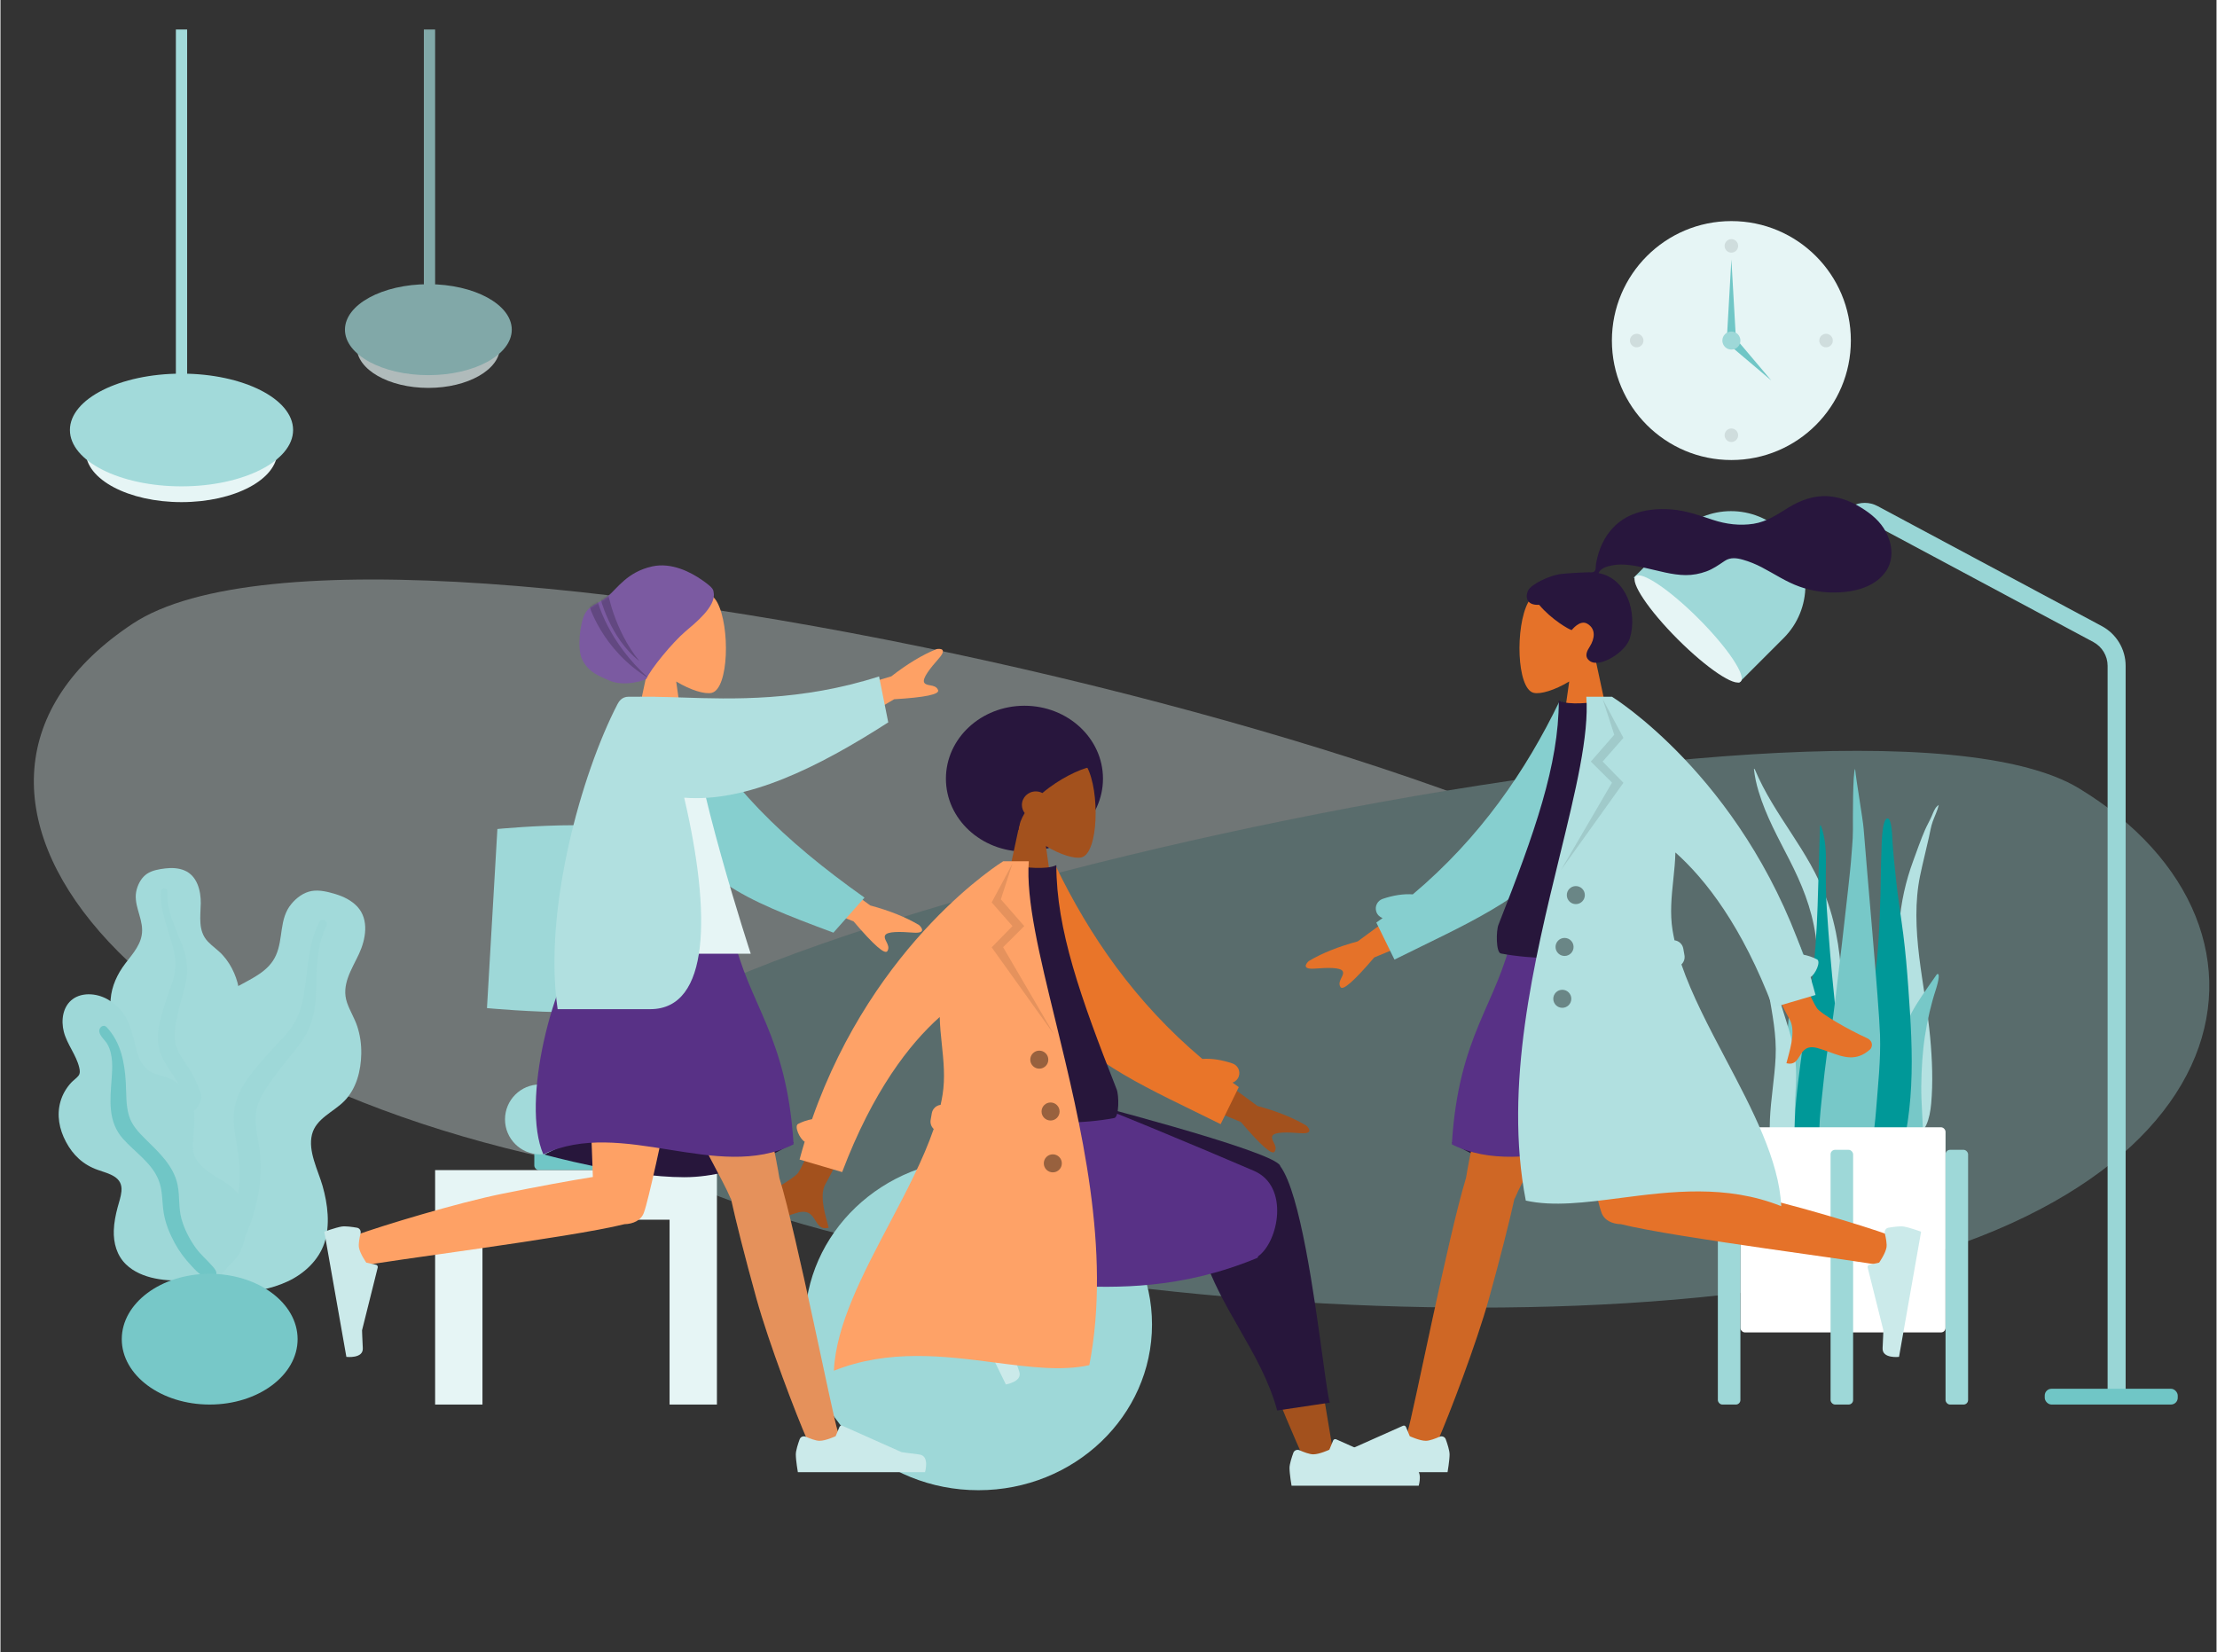
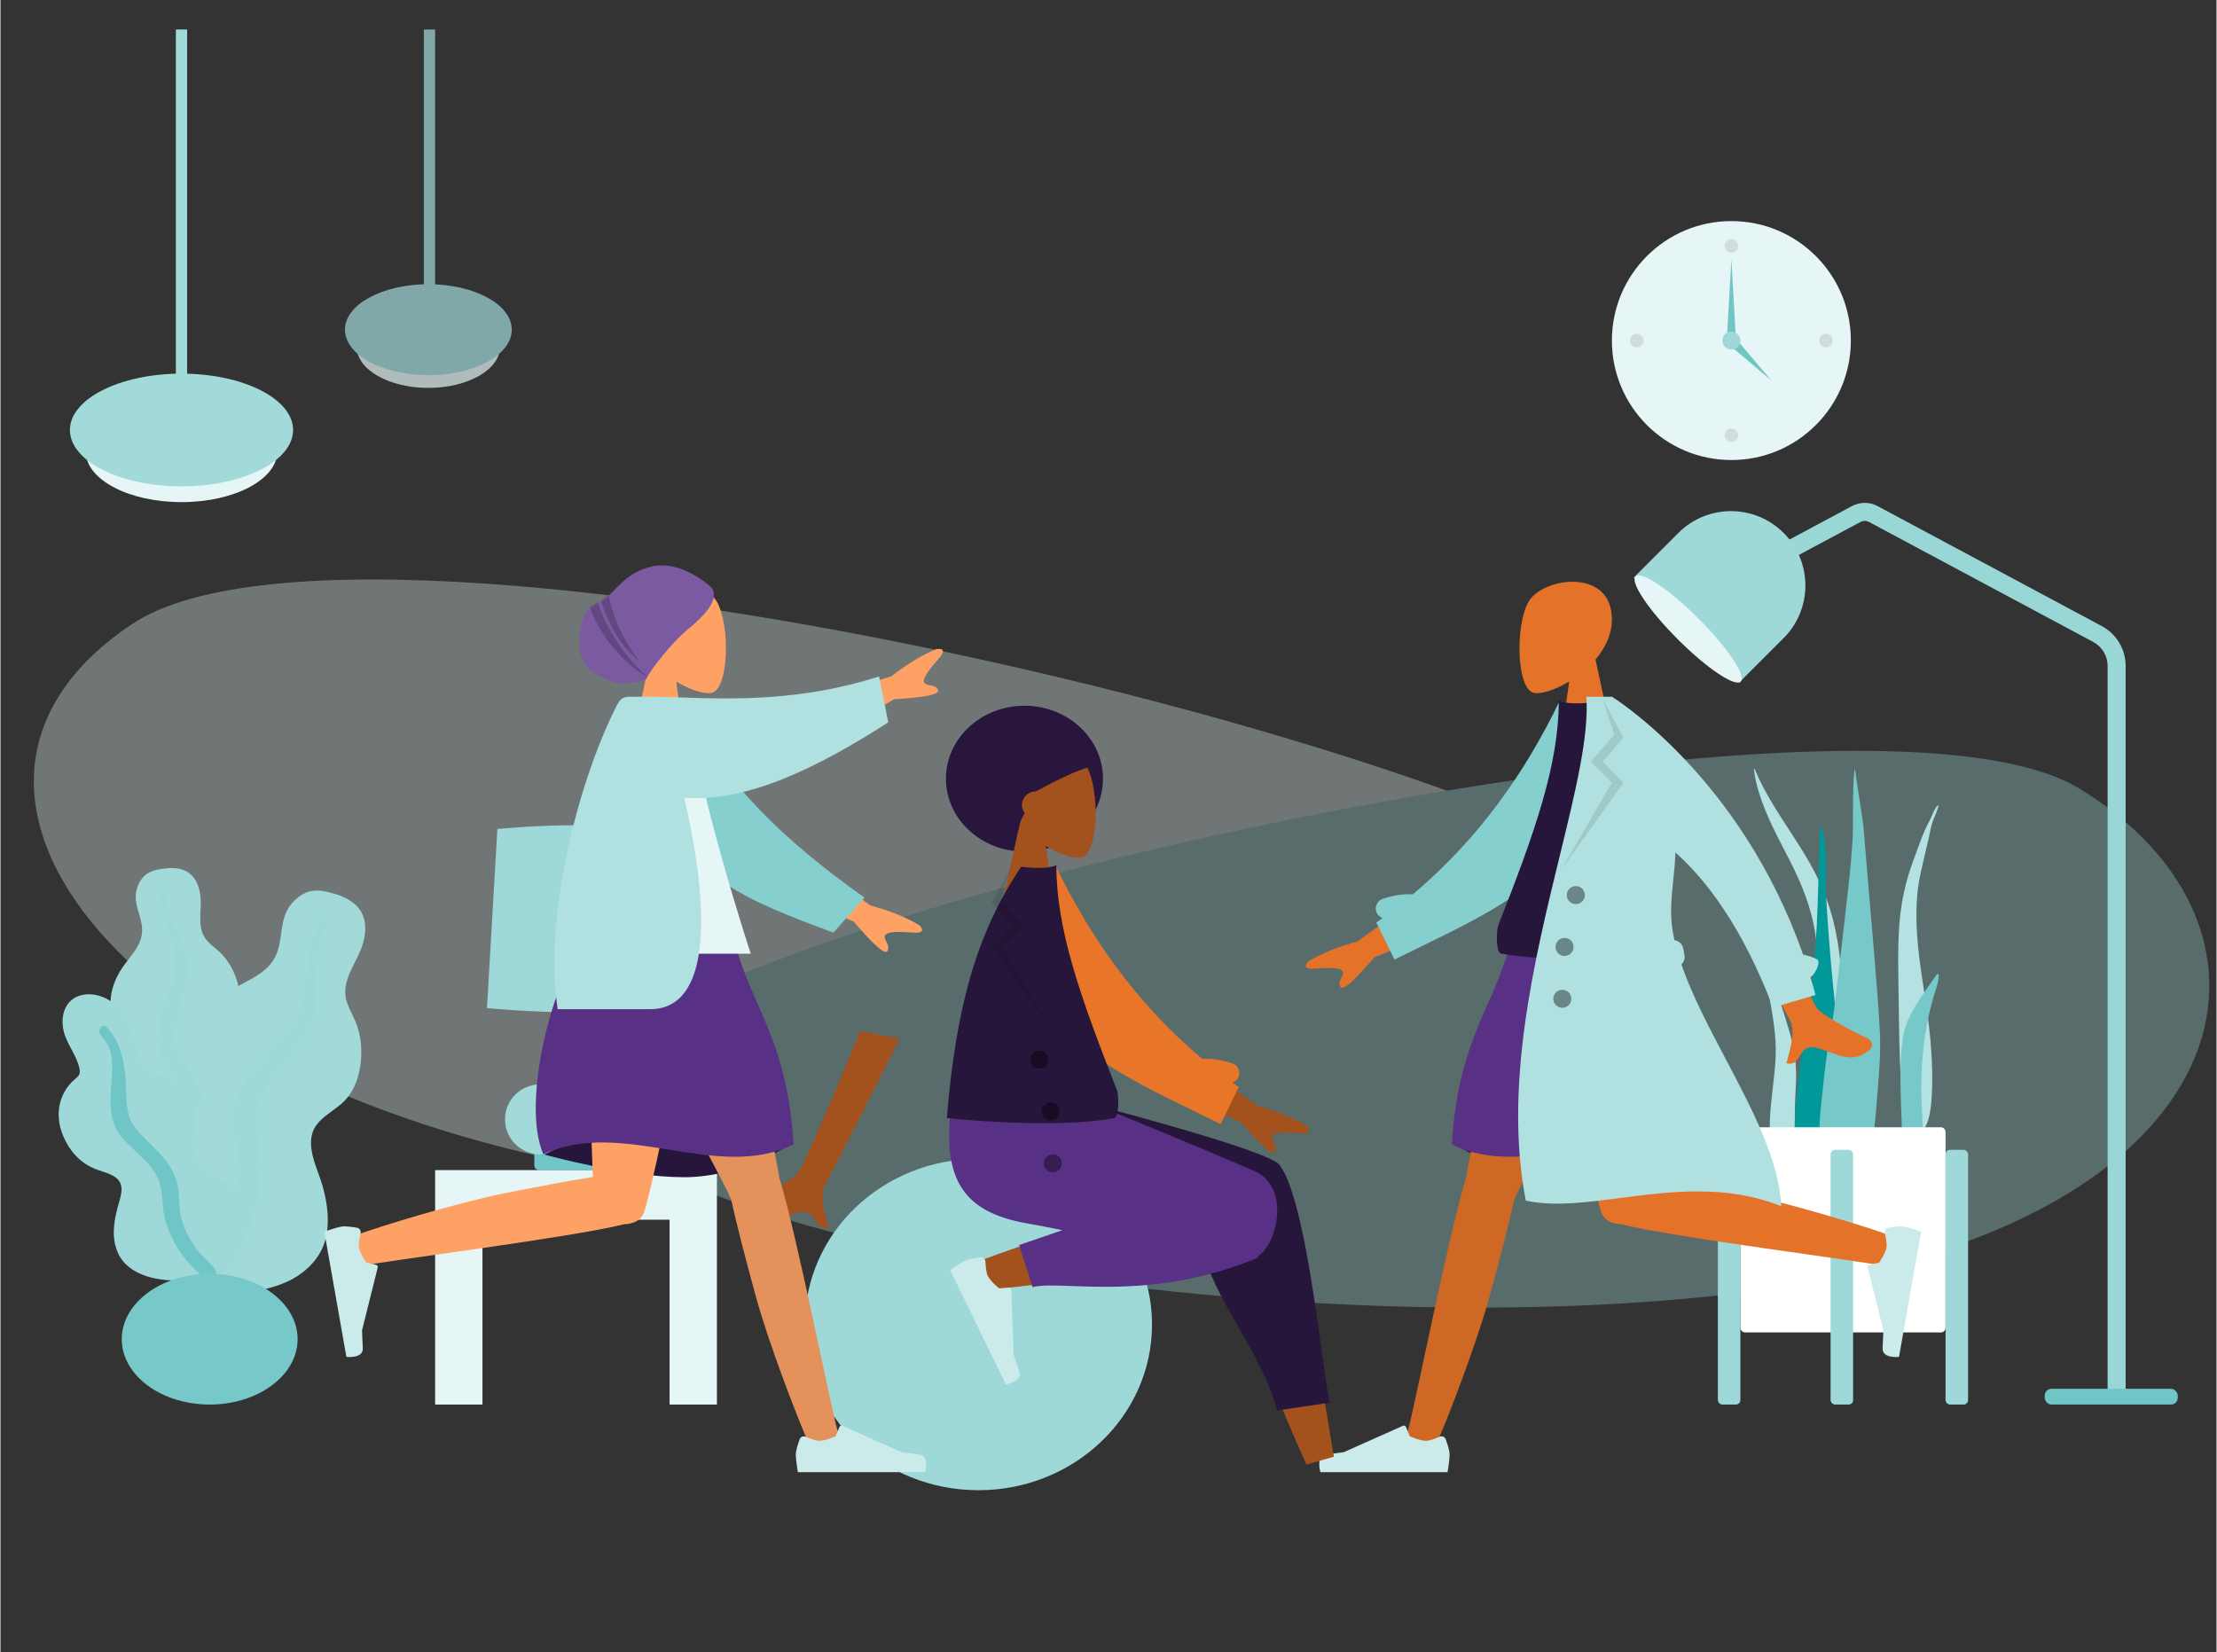
<svg xmlns="http://www.w3.org/2000/svg" viewBox="26.2 -13.077 983.0 733.0" fill="none" overflow="visible" width="982.5" height="732.308">
  <rect x="26.2" y="-13.077" width="983.0" height="733.0" fill="#333333" stroke="none" />
  <g id="Master/Scene/3 Characters">
    <g id="Background" transform="scale(1 1)">
      <g id="Background/Home">
        <g id="Clock">
          <circle id="Clock Frame" cx="794" cy="138" r="53" fill="#e6f5f5" />
          <circle id="Time" cx="794" cy="96" r="3" fill="#000000" fill-opacity="0.1" />
          <circle id="Time_2" cx="752" cy="138" r="3" fill="#000000" fill-opacity="0.1" />
          <circle id="Time_3" cx="836" cy="138" r="3" fill="#000000" fill-opacity="0.1" />
          <circle id="Time_4" cx="794" cy="180" r="3" fill="#000000" fill-opacity="0.1" />
          <path id="Hand" fill-rule="evenodd" clip-rule="evenodd" d="M794 102L796 137H792L794 102Z" fill="#70c6c6" />
          <path id="Hand_2" fill-rule="evenodd" clip-rule="evenodd" d="M811.698 155.698L793.314 140.142L796.142 137.314L811.698 155.698Z" fill="#70c6c6" />
          <circle id="Time_5" cx="794" cy="138" r="4" fill="#9ed8d8" />
        </g>
        <g id="Background Shape 2" opacity="0.346" clip-path="url(#clip0_410_5105c2439da9-2d47-441d-835f-f46c8c4887d2)">
          <path id="Background Shape" fill-rule="evenodd" clip-rule="evenodd" d="M800.668 416.385C789.59 339.336 195.192 190.624 84.844 263.603C-25.504 336.582 80.582 473.545 311.831 508.617C543.079 543.69 811.747 493.434 800.668 416.385Z" fill="#e6f5f5" />
          <path id="Background Shape_2" fill-rule="evenodd" clip-rule="evenodd" d="M285.24 466.448C295.5 400.992 846.005 274.655 948.204 336.654C1050.4 398.652 1024.53 529.059 810.363 558.854C596.191 588.65 274.98 531.904 285.24 466.448Z" fill="#a2dada" />
        </g>
        <g id="Hanging Lamp" clip-path="url(#clip1_410_5105c2439da9-2d47-441d-835f-f46c8c4887d2)">
          <g id="Light">
            <ellipse id="Hanging Lamp Light" cx="106.5" cy="187.173" rx="42.5" ry="22.5" fill="#e6f5f5" />
            <ellipse id="Hanging Lamp_2" cx="106.5" cy="177.673" rx="49.5" ry="25" fill="#a2dada" />
          </g>
          <rect id="Wire" x="104" width="5" height="160" fill="#a2dada" />
        </g>
        <g id="Hanging Lamp_3" opacity="0.7" clip-path="url(#clip2_410_5105c2439da9-2d47-441d-835f-f46c8c4887d2)">
          <g id="Light_2">
            <ellipse id="Hanging Lamp Light_2" cx="216" cy="140.842" rx="31.768" ry="18.158" fill="#e6f5f5" />
            <ellipse id="Hanging Lamp_4" cx="216" cy="133.175" rx="37" ry="20.175" fill="#a2dada" />
          </g>
          <rect id="Wire_2" x="214" width="5" height="136" fill="#a2dada" />
        </g>
        <g id="Lamp">
          <path id="Body (Stroke)" fill-rule="evenodd" clip-rule="evenodd" d="M855.054 218.473C853.875 217.842 852.458 217.842 851.279 218.473L809.775 240.688L806 233.635L847.504 211.42C851.041 209.527 855.292 209.527 858.829 211.42L958.326 264.676C964.828 268.156 968.888 274.933 968.888 282.309V606.926H960.888V282.309C960.888 277.884 958.452 273.817 954.55 271.729L855.054 218.473Z" fill="#99d6d6" />
          <rect id="Lamp Base" x="933" y="603" width="59" height="7" rx="3" fill="#70c6c6" />
          <g id="Lamp Top">
            <path id="Lamp_2" d="M770.499 223.335C783.386 210.447 804.28 210.447 817.168 223.335V223.335C830.055 236.222 830.055 257.116 817.168 270.004L797.369 289.803L750.7 243.134L770.499 223.335Z" fill="#9ed8d8" />
            <ellipse id="Lamp_3" cx="774.824" cy="265.931" rx="33" ry="6.5" transform="rotate(45 774.824 265.931)" fill="#e6f5f5" />
          </g>
        </g>
        <g id="Big Leaf Plant">
          <g id="Big Ass Leaf">
            <path id="leaf" fill-rule="evenodd" clip-rule="evenodd" d="M99.258 372.173C102.123 371.823 105.18 371.947 107.844 373.077C113.509 375.482 115.119 382.174 115.041 387.614C114.957 393.468 113.714 399.863 118.165 404.58C120.211 406.748 122.756 408.408 124.765 410.617C126.912 412.977 128.597 415.677 129.844 418.577C132.134 423.903 133.258 430.167 131.164 435.754C129.32 440.674 124.681 445.114 125.683 450.708C126.729 456.543 132.612 461.004 136.29 465.351C140.453 470.269 144.286 476.556 144.916 483.006C145.519 489.188 142.828 495.44 138.699 500.113C130.448 509.451 118.045 514.028 105.54 514C100.23 513.988 94.219 513.748 89.637 510.895C88.22 510.013 87.473 509.023 86.632 507.648C85.877 506.414 84.88 505.612 83.725 504.739C81.19 502.822 79.359 500.239 78.19 497.347C73.652 486.114 77.279 472.218 83.631 462.243C85.136 459.88 86.369 457.605 85.637 454.789C84.874 451.848 82.999 449.196 81.34 446.669C79.701 444.17 77.83 441.787 76.549 439.087C75.207 436.257 74.829 433.294 75.066 430.198C75.512 424.381 78.023 419.013 81.578 414.336C85.002 409.83 89.022 405.518 89.031 399.615C89.041 393.357 84.858 387.791 86.64 381.429C87.378 378.795 88.86 376.092 91.249 374.513C93.539 372.998 96.564 372.502 99.258 372.173Z" fill="#a2dada" />
            <path id="middle thing" fill-rule="evenodd" clip-rule="evenodd" d="M97.386 382.176C97.44 381.336 98.437 380.832 99.222 381.051C100.254 381.34 100.235 382.305 100.207 383.165C100.124 385.808 100.506 388.377 101.142 390.942C102.462 396.274 104.903 401.186 106.836 406.308C108.768 411.425 109.675 416.709 108.542 422.124C107.473 427.23 105.795 432.203 104.701 437.315C103.738 441.821 102.712 446.573 104.18 451.067C105.592 455.393 108.714 458.916 110.962 462.825C115.617 470.918 117.681 479.896 117.957 489.135C118.085 493.425 117.97 497.755 116.975 501.963C116.402 504.386 115.632 507.66 113.556 509.333C112.599 510.105 110.961 510.371 110.155 509.229C109.399 508.158 110.062 506.499 110.303 505.357C111.343 500.413 111.552 495.361 111.303 490.342C111.062 485.48 110.487 480.626 108.957 475.982C107.537 471.673 105.379 467.802 102.84 464.032C100.252 460.191 97.562 456.341 96.493 451.789C95.406 447.166 96.289 442.462 97.469 437.927C98.717 433.131 100.352 428.472 102.042 423.805C103.689 419.258 104.272 414.955 103.363 410.196C101.567 400.794 96.76 391.968 97.386 382.176Z" fill="#9ed8d8" />
          </g>
          <g id="Big Ass Leaf_2">
            <path id="leaf_2" fill-rule="evenodd" clip-rule="evenodd" d="M174.892 383.582C178.437 384.659 181.958 386.395 184.485 389.118C189.858 394.909 188.209 403.661 185.243 410.053C182.05 416.933 177.212 423.849 179.94 431.743C181.193 435.372 183.301 438.659 184.49 442.316C185.761 446.224 186.309 450.294 186.239 454.372C186.11 461.862 184.118 469.855 178.708 475.373C173.945 480.232 166.158 483.07 164.377 490.206C162.518 497.651 167.061 505.988 169.078 513.041C171.36 521.024 172.533 530.453 169.862 538.409C167.303 546.034 160.842 552.028 153.528 555.406C138.915 562.156 121.949 561.117 107.296 554.578C101.075 551.801 94.151 548.391 90.284 542.633C89.09 540.853 88.736 539.294 88.476 537.23C88.243 535.378 87.497 533.911 86.605 532.278C84.644 528.692 83.862 524.684 84.02 520.656C84.635 505.011 96.234 490.464 108.956 481.972C111.971 479.96 114.618 477.912 115.249 474.2C115.909 470.325 115.111 466.213 114.501 462.361C113.899 458.554 112.964 454.763 112.889 450.902C112.811 446.858 113.933 443.157 115.848 439.619C119.445 432.972 125.227 427.93 131.87 424.247C138.267 420.7 145.262 417.692 148.393 410.715C151.712 403.32 149.747 394.561 155.2 387.964C157.458 385.233 160.625 382.807 164.262 382.182C167.749 381.583 171.558 382.57 174.892 383.582Z" fill="#a2dada" />
            <path id="middle thing_2" fill-rule="evenodd" clip-rule="evenodd" d="M167.651 395.811C168.154 394.844 169.584 394.769 170.387 395.44C171.443 396.324 170.914 397.456 170.432 398.46C168.95 401.547 168.052 404.789 167.452 408.159C166.204 415.166 166.485 422.262 166.063 429.341C165.642 436.414 163.935 443.147 159.774 448.965C155.85 454.452 151.283 459.462 147.327 464.943C143.841 469.773 140.153 474.863 139.516 480.954C138.901 486.817 140.707 492.626 141.288 498.434C142.492 510.457 140.204 522.171 135.688 533.257C133.591 538.405 131.189 543.472 127.821 547.933C125.882 550.503 123.267 553.977 119.963 554.869C118.44 555.281 116.385 554.739 116.042 552.964C115.718 551.298 117.363 549.682 118.242 548.455C122.047 543.146 124.938 537.273 127.275 531.198C129.54 525.314 131.41 519.265 132.053 512.963C132.649 507.116 132.153 501.401 131.158 495.606C130.144 489.701 129.015 483.732 130.149 477.781C131.3 471.736 134.795 466.628 138.55 461.876C142.521 456.85 146.873 452.19 151.293 447.549C155.6 443.027 158.536 438.238 159.966 432.126C162.79 420.049 161.791 407.078 167.651 395.811Z" fill="#9ed8d8" />
          </g>
          <g id="Big Ass Leaf_3">
            <path id="leaf_3" fill-rule="evenodd" clip-rule="evenodd" d="M65.306 428C71.2 428 76.382 431.124 79.953 435.558C84.133 440.748 84.977 447.086 86.674 453.272C87.519 456.35 88.972 459.406 91.517 461.498C93.833 463.4 96.772 463.78 99.543 464.71C105.082 466.567 109.555 471.041 111.321 476.499C113.476 483.158 111.193 489.873 111.586 496.622C111.947 502.819 118.058 506.685 122.974 509.656C127.821 512.586 132.189 515.328 133.649 521.035C135.197 527.088 135.716 533.844 133.572 539.823C130.002 549.779 119.552 554.163 109.456 554.842C100.293 555.459 88.772 554.491 81.891 547.84C77.773 543.86 76.282 538.293 76.467 532.755C76.582 529.311 77.264 525.899 78.146 522.571C78.771 520.213 79.616 517.864 79.856 515.427C80.496 508.942 74.503 507.697 69.401 505.916C62.918 503.654 58.38 499.38 55.224 493.425C52.285 487.881 51.052 481.658 52.814 475.554C53.714 472.437 55.346 469.61 57.559 467.205C58.533 466.146 59.907 465.263 60.786 464.151C61.607 463.112 61.428 461.766 61.145 460.55C59.837 454.931 55.762 450.278 54.304 444.668C52.989 439.605 53.767 433.304 58.395 430.038C60.395 428.627 62.862 428.016 65.306 428Z" fill="#9ed8d8" />
            <path id="middle thing_3" fill-rule="evenodd" clip-rule="evenodd" d="M73.338 442.641C79.585 449.296 81.283 458.325 81.781 467.076C82.061 471.983 81.77 477.159 83.212 481.919C84.445 485.993 87.337 489.107 90.318 492.051C96.319 497.975 103.011 503.999 104.766 512.574C105.796 517.606 105.101 522.804 106.524 527.78C107.817 532.304 110.096 536.748 112.867 540.568C115.098 543.645 118.004 546 120.443 548.867C121.187 549.743 122.253 551.031 121.946 552.267C121.586 553.714 119.743 554.172 118.435 553.945C115.386 553.415 112.819 550.503 110.825 548.386C107.91 545.291 105.432 541.962 103.419 538.227C101.183 534.08 99.383 529.679 98.614 525.026C97.816 520.199 98.213 515.168 96.391 510.535C93.324 502.74 85.886 498.14 80.508 492.064C73.808 484.494 74.807 475.072 75.493 465.759C75.87 460.641 76.245 454.862 73.659 450.189C72.672 448.406 70.471 446.743 70.047 444.715C69.658 442.858 71.78 440.981 73.338 442.641Z" fill="#70c6c6" />
          </g>
          <ellipse id="Base" cx="119" cy="581" rx="39" ry="29" fill="#77c8c8" />
        </g>
        <g id="Table">
          <g id="Lamp_4">
            <rect id="Lamp Base_2" x="263" y="497" width="38" height="9" rx="2" fill="#70c6c6" />
            <path id="Lamp Body" fill-rule="evenodd" clip-rule="evenodd" d="M280.217 424H282H283H284.783C285.301 439.419 287.707 454.085 292 468H298.5C307.06 468 314 474.94 314 483.5C314 492.06 307.06 499 298.5 499H265.5C256.94 499 250 492.06 250 483.5C250 474.94 256.94 468 265.5 468H273C279.44 447.128 280.217 424 280.217 424Z" fill="#a2dada" />
            <path id="Shade" fill-rule="evenodd" clip-rule="evenodd" d="M246.622 354.679C246.622 354.679 263.811 353 281 353C298.189 353 315.378 354.679 315.378 354.679L320 434.133C320 434.133 300.5 436 281 436C261.5 436 242 434.133 242 434.133L246.622 354.679Z" fill="#9ed8d8" />
          </g>
          <path id="Table_2" fill-rule="evenodd" clip-rule="evenodd" d="M219 610V528V506H240H323H344V528V610H323V528H240V610H219Z" fill="#e6f5f5" />
        </g>
        <g id="Plant">
          <g id="Succulents">
            <path id="Thi Succs!" fill-rule="evenodd" clip-rule="evenodd" d="M804.381 328.208C813.214 349.197 828.229 363.781 836.182 385.605C840.898 398.547 842.864 412.62 842.983 427.032C843.048 434.86 842.911 442.694 842.875 450.522C842.839 458.156 842.632 465.741 841.984 473.327C841.332 480.952 840.603 488.487 840.282 496.159C840.031 502.137 839.917 509.091 837.891 514.544C836.279 518.881 832.183 519.516 831.097 514.256C830.493 511.333 830.569 508.068 830.636 505.063C830.721 501.208 830.945 497.359 831.06 493.504C831.519 478.036 830.923 462.566 831.235 447.092C831.539 431.973 833.482 416.871 831.332 401.853C829.556 389.452 825.046 378.802 819.862 368.593C814.874 358.771 809.445 349.187 806.075 338.014C805.107 334.806 804.359 331.481 804 328.03C804.157 327.957 804.284 328.016 804.381 328.208Z" fill="#b4e1e1" />
-             <path id="Thi Succs!_2" fill-rule="evenodd" clip-rule="evenodd" d="M801.974 369.617C803.723 370.88 804.7 372.728 805.882 374.551C807.352 376.817 809.081 378.863 810.551 381.131C813.615 385.86 816.308 390.879 819.102 395.799C824.406 405.137 828.433 415.091 830.427 425.895C832.495 437.092 833.052 448.648 833.919 460.012C834.839 472.056 835.765 484.188 835.887 496.279C835.942 501.696 836.235 507.446 835.584 512.825C835.179 516.173 833.668 519.027 830.261 519C823.025 518.942 819.627 510.927 818.208 504.354C816.119 494.674 815.702 484.393 816.033 474.494C816.432 462.558 818.504 450.802 819.4 438.912C820.35 426.325 819.814 413.96 815.486 402.109C813.3 396.12 810.763 390.274 808.484 384.325C807.514 381.792 806.719 379.19 805.409 376.831C803.951 374.208 802.142 371.826 801 369C801.324 369.206 801.649 369.411 801.974 369.617Z" fill="#77c8c8" />
            <path id="Thi Succs!_3" fill-rule="evenodd" clip-rule="evenodd" d="M885.334 344.518C885.556 344.345 885.778 344.173 886 344C885.361 346.693 884.207 348.88 883.324 351.341C882.531 353.554 882.129 356.058 881.595 358.477C880.34 364.158 878.89 369.711 877.706 375.44C875.36 386.777 875.804 398.99 877.342 411.568C878.795 423.45 881.092 435.313 882.187 447.192C883.095 457.043 883.485 467.202 882.619 476.601C882.031 482.984 880.103 490.606 874.848 489.962C872.374 489.659 871.084 486.681 870.564 483.32C869.729 477.922 869.554 472.246 869.229 466.878C868.502 454.896 868.358 442.951 868.214 431.092C868.078 419.904 867.705 408.494 868.452 397.587C869.173 387.063 871.428 377.58 874.653 368.83C876.351 364.22 877.97 359.502 879.878 355.108C880.793 353.001 881.911 351.139 882.827 349.033C883.563 347.339 884.148 345.601 885.334 344.518Z" fill="#b4e1e1" />
            <path id="Thi Succs!_4" fill-rule="evenodd" clip-rule="evenodd" d="M804.209 404.302C805.166 402.695 807.272 407.993 807.593 408.66C807.457 408.328 807.321 407.997 807.184 407.667C809.083 410.825 810.821 414.113 811.901 417.734C812.97 421.319 813.888 424.977 814.891 428.587C816.774 435.361 819.202 441.943 820.907 448.778C822.569 455.438 822.988 461.986 822.585 468.875C822.167 476.035 821.911 483.306 822.399 490.462C822.632 493.88 823.743 497.064 824.504 500.354C825.266 503.648 825.866 506.986 826.767 510.239C826.974 509.815 827 511.232 827 511.339C826.994 512.152 826.881 512.833 826.619 513.604C825.948 515.586 824.691 517.269 822.778 517.816C819.322 518.803 816.112 515.659 814.998 512.339C813.399 507.575 812.517 502.311 811.755 497.304C811.057 492.713 810.891 488.094 811.099 483.44C811.508 474.261 813.169 465.202 813.618 456.026C814.107 446.036 812.128 436.649 810.471 426.925C809.673 422.239 808.91 417.598 807.356 413.134C806.727 411.326 805.907 409.731 805.048 408.061C804.558 407.112 803.569 405.418 804.209 404.302Z" fill="#b4e1e1" />
            <path id="Thi Succs!_5" fill-rule="evenodd" clip-rule="evenodd" d="M832.252 388.697C831.856 400.142 831.172 411.5 829.646 422.824C828.089 434.38 826.3 445.897 824.802 457.463C823.343 468.722 821.815 480.168 822.018 491.585C822.168 499.993 820.774 514.219 830.113 518.369C839.572 522.572 841.601 504.623 842.222 498.699C843.412 487.333 843.027 475.847 842.449 464.419C841.856 452.689 840.866 441.02 839.64 429.334C838.277 416.353 837.208 403.314 836.349 390.296C835.925 383.857 835.82 377.429 835.937 370.988C836.048 364.911 835.817 358.77 833.656 353C833.543 353.082 833.431 353.164 833.318 353.246" fill="#009898" />
            <path id="Thi Succs!_6" fill-rule="evenodd" clip-rule="evenodd" d="M881.083 424.955C879.382 427.433 877.667 429.887 876.061 432.512C873.186 437.209 870.587 442.432 869.805 449.147C868.169 463.2 869.481 478.379 869.798 492.863C869.863 495.822 869.489 498.693 870.655 501.51C871.713 504.064 873.691 506.01 875.576 506C879.611 505.977 878.995 496.095 879.002 491.746C879.014 484.123 878.159 476.422 878.233 468.806C878.306 461.26 878.765 453.694 879.859 446.528C880.967 439.275 882.589 432.309 884.729 425.81C885.026 424.908 887.158 417.937 885.144 419.139" fill="#77c8c8" />
-             <path id="Thi Succs!_7" fill-rule="evenodd" clip-rule="evenodd" d="M863.262 350C860.609 350 860.625 363.226 860.546 364.925C860.257 371.055 860.325 377.188 860.143 383.319C859.744 396.701 859.254 410.2 857.243 423.426C856.161 430.547 854.907 437.636 853.557 444.702C852.204 451.789 850.387 458.867 849.497 466.044C848.642 472.943 849.125 479.977 849.242 486.91C849.359 493.885 849.57 500.874 850.484 507.788C850.709 509.494 850.974 511.195 851.257 512.891C851.492 514.305 851.355 516.058 851.754 517.401C852.393 519.552 855.133 520.256 856.978 519.92C861.97 519.009 865.159 512.74 866.865 508.16C869.043 502.311 870.199 495.967 871.339 489.804C872.631 482.821 873.388 475.732 873.743 468.623C874.466 454.175 873.539 439.712 872.504 425.31C871.928 417.301 871.263 409.327 870.246 401.367C869.232 393.441 867.932 385.55 867.086 377.601C866.471 371.825 865.865 366.04 865.467 360.241C865.371 358.859 865.291 350 863.262 350" fill="#009898" />
            <path id="Thi Succs!_8" fill-rule="evenodd" clip-rule="evenodd" d="M859.941 446.139C859.508 432.253 853.927 371.259 852.657 354.467C852.339 350.264 849.282 332.765 848.885 328C847.81 329.347 847.901 350.309 847.913 355.126C847.926 359.891 847.335 364.576 847.031 369.315C846.721 374.151 839.572 436.601 838.645 441.247C836.799 450.491 835.564 459.976 834.611 469.428C833.683 478.639 832.24 488.358 833.482 497.618C833.767 499.75 834.219 501.848 834.955 503.806C835.749 505.922 836.294 507.879 836.932 510.093C837.958 513.659 839.815 516.789 842.668 518.262C848.517 521.281 851.658 514.447 853.251 508.497C855.793 498.995 857.426 489.338 858.191 479.359C859.037 468.318 860.287 457.255 859.941 446.139" fill="#77c8c8" />
          </g>
          <g id="Planter">
            <rect id="Vase" x="798" y="487" width="91" height="91" rx="2" fill="#ffffff" />
            <rect id="Leg" x="788" y="497" width="10" height="113" rx="2" fill="#9ed8d8" />
            <rect id="Leg_2" x="838" y="497" width="10" height="113" rx="2" fill="#9ed8d8" />
            <rect id="Leg_3" x="889" y="497" width="10" height="113" rx="2" fill="#9ed8d8" />
          </g>
        </g>
      </g>
      <defs>
        <clipPath id="clip0_410_5105c2439da9-2d47-441d-835f-f46c8c4887d2">
          <rect width="965" height="323" fill="#ffffff" transform="translate(41 244)" />
        </clipPath>
        <clipPath id="clip1_410_5105c2439da9-2d47-441d-835f-f46c8c4887d2">
          <rect width="99" height="210" fill="#ffffff" transform="translate(57)" />
        </clipPath>
        <clipPath id="clip2_410_5105c2439da9-2d47-441d-835f-f46c8c4887d2">
          <rect width="74" height="159" fill="#ffffff" transform="translate(179)" />
        </clipPath>
      </defs>
    </g>
    <g id="Master/Pose/Standing" transform="matrix(-1 0 0 1 878 214) scale(1 1)">
      <g id="Master/Pose/Standing">
        <g id="Head/Front" transform="translate(82 0) scale(1 1)">
          <g id="Head/Front/Airy">
            <g id="Head">
              <path id="SKIN" fill-rule="evenodd" clip-rule="evenodd" d="M73.935 75.244C80.411 79.147 86.774 81.033 89.76 80.263C97.25 78.333 97.938 50.935 92.143 40.134C86.349 29.333 56.558 24.625 55.057 46.026C54.536 53.453 57.654 60.081 62.262 65.49L54 104H78L73.935 75.244Z" fill="#e57229" />
            </g>
-             <path id="hair" fill-rule="evenodd" clip-rule="evenodd" d="M78.464 27.685C75.301 27.166 66.784 26.81 65.213 26.81C64.21 26.81 63.122 27.039 62.527 26.118C62.041 25.363 62.219 24.087 62.074 23.211C61.905 22.194 61.665 21.189 61.423 20.187C60.733 17.337 59.69 14.625 58.231 12.079C55.492 7.302 51.481 3.56 46.417 1.383C40.824 -1.021 34.496 -1.572 28.48 -1.084C22.043 -0.562 16.216 1.563 10.138 3.562C4.346 5.468 -1.72 6.218 -7.778 5.288C-13.882 4.35 -18.493 1.042 -23.641 -2.098C-28.912 -5.312 -34.934 -7.414 -41.165 -6.931C-46.98 -6.48 -52.341 -4.078 -57.15 -0.871C-61.649 2.131 -65.362 5.742 -67.458 10.824C-69.713 16.291 -69.711 22.292 -66.003 27.123C-60.628 34.127 -50.65 35.938 -42.349 35.758C-37.547 35.654 -32.832 34.777 -28.299 33.183C-22.253 31.056 -17.029 27.452 -11.373 24.528C-8.719 23.156 -5.975 22.029 -3.099 21.217C-0.309 20.429 2.44 20.067 4.966 21.753C7.639 23.537 10.034 25.288 13.092 26.405C16.026 27.476 19.133 28.075 22.258 28.051C28.339 28.004 34.333 26.109 40.239 24.84C45.054 23.806 50.207 22.774 55.117 23.769C57.166 24.184 60.159 25.041 60.899 27.17C48.444 29.427 43.553 44.83 47.064 56.137C48.959 62.24 60.35 69.374 64.779 66.166C67.585 64.133 65.881 61.465 64.779 59.703C62.668 56.33 61.945 51.997 65.852 49.648C69.222 47.622 72.765 52.433 72.832 52.427C73.758 52.354 81.76 47.828 87.274 41.224C92.713 41.547 93.539 37.96 92.24 35.027C90.941 32.094 82.834 28.402 78.464 27.685Z" fill="#28163d" />
          </g>
        </g>
        <g id="Lower Body/Standing" transform="translate(0 187) scale(1 1)">
          <g id="Lower Body/Standing/Skirt">
            <path id="Skirt Shadow" fill-rule="evenodd" clip-rule="evenodd" d="M97.408 98.088C97.408 98.088 133.392 108.153 159.5 108.153C185.607 108.153 208 92.653 208 92.653C208 92.653 172.786 82.323 150 82.323C127.214 82.323 97.408 98.088 97.408 98.088Z" fill="#27163b" />
            <path id="SKIN" fill-rule="evenodd" clip-rule="evenodd" d="M180.267 117.824C180.036 117.477 179.84 117.098 179.685 116.689C176.479 108.208 125.117 16.726 120 0H177.826C181.717 12.717 199.227 92.52 201.691 108.442C209.467 133.557 225.475 214.895 227.519 220.53C229.669 226.458 217.572 232.633 214.349 225.346C209.22 213.75 196.999 181.665 191.557 162.074C186.456 143.708 182.302 127.184 180.267 117.824Z" fill="#e57229" />
            <path id="Shadow" fill-rule="evenodd" clip-rule="evenodd" d="M180.267 117.824C180.036 117.477 179.84 117.098 179.685 116.689C176.479 108.208 125.117 16.726 120 0H177.826C181.717 12.717 199.227 92.52 201.691 108.442C209.467 133.557 225.475 214.895 227.519 220.53C229.669 226.458 217.572 232.633 214.349 225.346C209.22 213.75 196.999 181.665 191.557 162.074C186.456 143.708 182.302 127.184 180.267 117.824Z" fill="#000000" fill-opacity="0.1" />
            <path id="SKIN" fill-rule="evenodd" clip-rule="evenodd" d="M132.957 128.994C109.475 134.928 23.584 145.658 17.69 147.341C11.627 149.072 6.31 136.574 13.805 133.867C25.73 129.559 58.589 119.606 78.512 115.544C94.537 112.277 109.159 109.611 118.976 108.05C118.145 80.473 114.343 14.293 116.835 0H168C165.61 13.707 145.41 113.718 141.656 123.729C140.464 127.302 136.909 128.882 132.957 128.994V128.994Z" fill="#e57229" />
            <g id="Left [shoe]">
              <path id="shoe" fill-rule="evenodd" clip-rule="evenodd" d="M15.931 133.074C16.209 131.937 15.518 130.765 14.365 130.563C12.261 130.195 9.127 129.756 7.456 130.05C4.792 130.52 -0.162 132.309 -0.162 132.309C0.383 135.399 9.632 187.854 9.632 187.854C9.632 187.854 17.172 188.757 16.92 183.991C16.668 179.226 16.584 176.059 16.584 176.059L23.541 148.213C23.677 147.667 23.336 147.115 22.785 146.994L18.467 146.044C18.467 146.044 15.691 142.081 15.215 139.381C14.925 137.738 15.465 134.98 15.931 133.074Z" fill="#cbeaea" />
            </g>
            <g id="Right [shoe]">
              <path id="shoe_2" fill-rule="evenodd" clip-rule="evenodd" d="M213.45 223.284C212.378 222.813 211.104 223.29 210.705 224.391C209.977 226.398 209 229.409 209 231.106C209 233.811 209.901 239 209.901 239C213.039 239 266.303 239 266.303 239C266.303 239 268.502 231.732 263.765 231.152C259.028 230.573 255.895 230.106 255.895 230.106L229.68 218.419C229.165 218.189 228.563 218.43 228.348 218.951L226.663 223.039C226.663 223.039 222.278 225.085 219.537 225.085C217.868 225.085 215.246 224.074 213.45 223.284Z" fill="#cbeaea" />
            </g>
            <path id="Skirt" fill-rule="evenodd" clip-rule="evenodd" d="M117 4.14848e-05C117 4.14848e-05 150.82 -9.676 181 4.14848e-05C188 31.938 205.009 44.614 208 93.579C174 110.473 132 81.531 97 98.005C87 74.961 101 19.465 117 4.14848e-05Z" fill="#583186" />
          </g>
        </g>
        <g id="Upper Body" transform="translate(22 82) scale(1 1)">
          <g id="Upper Body/Trench Coat">
            <path id="SKIN" fill-rule="evenodd" clip-rule="evenodd" d="M24.027 138.201C27.945 132.855 51.539 75.375 51.539 75.375L69.15 78.564C69.15 78.564 38.49 139.405 36.307 142.902C33.471 147.445 35.571 155.142 36.994 160.361C37.214 161.169 37.418 161.917 37.586 162.585C34.183 163.44 32.968 161.467 31.688 159.387C30.242 157.037 28.712 154.551 23.85 155.85C21.971 156.351 20.16 157.017 18.39 157.667C12.277 159.912 6.662 161.974 0.487 156.477C-0.492 155.606 -1.246 152.841 2.014 151.36C10.136 147.669 22.111 140.815 24.027 138.201ZM227.788 108.555L195.89 85.132L188.838 102.563L220.426 115.661C229.359 126.155 234.355 130.53 235.412 128.785C236.304 127.314 235.607 125.937 234.965 124.669C234.465 123.681 233.998 122.758 234.342 121.909C235.126 119.97 241.127 120.174 246.814 120.611C252.5 121.048 250.843 118.518 249.472 117.269C243.667 113.794 236.439 110.89 227.788 108.555Z" fill="#e57229" />
            <path id="Back Arm" fill-rule="evenodd" clip-rule="evenodd" d="M138.264 2.042L127.569 6.428C127.681 9.221 127.67 13.195 127.658 17.747C127.618 32.036 127.562 52.027 131.254 59.122C144.043 83.701 170.303 96.505 199.551 110.765C203.471 112.676 207.445 114.614 211.448 116.61L219.495 100.182C218.563 99.521 217.639 98.857 216.723 98.189C217.987 97.746 219.042 96.745 219.503 95.377C220.296 93.022 219.03 90.469 216.675 89.676C211.889 88.063 207.424 87.383 203.32 87.678C173.349 62.423 153.173 32.858 138.264 2.042Z" fill="#86cfcf" />
            <path id="Shirt" fill-rule="evenodd" clip-rule="evenodd" d="M90 113.91C90 113.91 137.157 119.09 164.236 113.91C166.473 113.482 166.375 103.84 165.337 101.207C149.185 60.202 138.56 30.184 138.56 1.703C134.115 4.025 123 2.399 123 2.399C103.086 31.75 93.933 65.427 90 113.91Z" fill="#27163b" />
            <path id="Coat Front" fill-rule="evenodd" clip-rule="evenodd" d="M30.192 114.406C57.981 34.98 114.976 0 114.976 0H116.532H120.377H126.348C125.06 17.036 131.113 41.826 138.134 70.584C149.364 116.577 163.071 172.719 153.191 223.518C141.042 226.231 126.766 224.379 111.312 222.374C89.008 219.479 64.249 216.267 39.883 226C40.822 205.65 52.704 183.124 64.531 160.699C72.029 146.484 79.505 132.31 84.159 118.758C83.091 117.753 82.534 116.247 82.808 114.696L83.329 111.741C83.682 109.739 85.308 108.281 87.228 108.053C87.563 106.553 87.853 105.063 88.092 103.583C89.313 96.025 88.533 88.555 87.763 81.169L87.762 81.169C87.339 77.114 86.919 73.084 86.833 69.079C73.44 81.01 57.228 101.813 43.548 137.871L24.661 132.313C25.383 129.63 26.14 126.991 26.929 124.396C24.743 123.191 22.165 117.47 24.007 116.516C25.952 115.508 28.016 114.807 30.192 114.406Z" fill="#b1e0e0" />
            <path id="Shade Lapel" fill-rule="evenodd" clip-rule="evenodd" d="M119.106 1L113.947 16.865L124.336 28.759L114.947 38.105L137.662 77L109.884 38.183L119.106 28.759L109.884 18.248L119.106 1Z" fill="#000000" fill-opacity="0.1" />
            <path id="Buttons" fill-rule="evenodd" clip-rule="evenodd" d="M135 88C135 90.209 133.209 92 131 92C128.791 92 127 90.209 127 88C127 85.791 128.791 84 131 84C133.209 84 135 85.791 135 88ZM140 111C140 113.209 138.209 115 136 115C133.791 115 132 113.209 132 111C132 108.791 133.791 107 136 107C138.209 107 140 108.791 140 111ZM137 138C139.209 138 141 136.209 141 134C141 131.791 139.209 130 137 130C134.791 130 133 131.791 133 134C133 136.209 134.791 138 137 138Z" fill="#000000" fill-opacity="0.4" />
          </g>
        </g>
      </g>
    </g>
    <g id="Master/Pose/Sitting" transform="translate(378 214) scale(1 1)">
      <g id="Master/Pose/Sitting">
        <g id="Head/Front" transform="translate(38 73) scale(1 1)">
          <g id="Head/Front/Afro">
            <ellipse id="Hair Back" cx="64.416" cy="45.353" rx="34.835" ry="32.353" fill="#28163d" />
            <g id="Head">
              <path id="SKIN" fill-rule="evenodd" clip-rule="evenodd" d="M73.935 75.244C80.411 79.147 86.774 81.033 89.76 80.263C97.25 78.333 97.938 50.935 92.143 40.134C86.349 29.333 56.558 24.625 55.057 46.026C54.536 53.453 57.654 60.081 62.262 65.49L54 104H78L73.935 75.244Z" fill="#a3511d" />
            </g>
-             <path id="Hair" fill-rule="evenodd" clip-rule="evenodd" d="M56.617 31C38.233 49 56.687 68.132 61.743 68.132C62.069 65.535 63.065 63.008 64.524 60.604C63.749 59.6 63.29 58.352 63.29 57C63.29 53.686 66.046 51 69.447 51C70.509 51 71.508 51.262 72.38 51.723C79.75 45.438 88.993 41.056 93.583 40.194C101.566 38.696 75 13 56.617 31Z" fill="#28163d" />
+             <path id="Hair" fill-rule="evenodd" clip-rule="evenodd" d="M56.617 31C38.233 49 56.687 68.132 61.743 68.132C62.069 65.535 63.065 63.008 64.524 60.604C63.749 59.6 63.29 58.352 63.29 57C63.29 53.686 66.046 51 69.447 51C79.75 45.438 88.993 41.056 93.583 40.194C101.566 38.696 75 13 56.617 31Z" fill="#28163d" />
          </g>
        </g>
        <g id="Lower Body/Sitting" transform="translate(-44 260) scale(1 1)">
          <g id="Lower Body/Sitting/Sweat Pants">
            <g id="Seat">
              <ellipse id="Ballsy Ball" cx="126" cy="100.5" rx="77" ry="73.5" fill="#9ed8d8" />
            </g>
            <path id="SKIN" fill-rule="evenodd" clip-rule="evenodd" d="M245.711 96.58C249.43 109.608 258.697 134.302 271.509 162.66L283.685 159.107C273.033 93.853 264.168 50.651 259.09 37.502C255.735 28.814 230.353 29.832 233.273 47.313C234.498 54.643 239.343 74.273 245.711 96.58ZM195.667 50.361C175.812 54.475 134.644 69.017 122.888 73.664C115.5 76.584 120.263 86.488 126.566 85.621C127.633 85.475 131.41 85.052 137.044 84.422C155.142 82.397 192.412 78.228 220.679 74.16C235.563 72.017 227.556 44.138 212.102 47.088C206.903 48.081 201.373 49.179 195.667 50.361Z" fill="#a3511d" />
            <path id="Leg Back" fill-rule="evenodd" clip-rule="evenodd" d="M259.869 30.138C257.839 23.514 165.562 0 165.562 0H158V7.047L221.587 39.416C221.503 40.461 221.554 41.565 221.759 42.729C221.3 66.726 231.571 84.653 241.739 102.402C248.389 114.008 254.994 125.539 258.528 138.641L281.889 135.156C281.209 133.416 280.133 125.568 278.661 114.839C274.952 87.785 268.729 42.409 260 30.403C259.97 30.361 259.939 30.32 259.907 30.278C259.896 30.231 259.883 30.185 259.869 30.138Z" fill="#27163b" />
            <path id="Leg Front" fill-rule="evenodd" clip-rule="evenodd" d="M163.283 58.641C157.465 57.476 152.107 56.436 147.523 55.632C117.909 50.438 109.274 34.586 114.38 0H168.942C177.855 2.56 224.174 21.985 248.207 32.316C264.113 39.154 259.099 63.804 250.091 70.219C250.042 70.613 249.88 70.88 249.591 71C215.44 85.154 186.318 84.098 167.617 83.42C159.784 83.136 153.78 82.918 150 83.912L144.077 65.228L163.283 58.641Z" fill="#583186" />
            <g id="Left [shoe]">
              <path id="shoe" fill-rule="evenodd" clip-rule="evenodd" d="M129.127 72.695C129.081 71.525 128.094 70.589 126.93 70.713C124.806 70.939 121.672 71.38 120.147 72.124C117.716 73.31 113.446 76.395 113.446 76.395C114.822 79.215 138.171 127.088 138.171 127.088C138.171 127.088 145.668 125.878 144.112 121.367C142.557 116.855 141.603 113.835 141.603 113.835L140.615 85.15C140.596 84.587 140.115 84.151 139.553 84.186L135.14 84.463C135.14 84.463 131.379 81.419 130.177 78.955C129.446 77.455 129.204 74.656 129.127 72.695Z" fill="#cbeaea" />
            </g>
            <g id="Right [shoe]">
-               <path id="shoe_2" fill-rule="evenodd" clip-rule="evenodd" d="M268.45 156.284C267.378 155.813 266.104 156.29 265.705 157.391C264.977 159.398 264 162.409 264 164.106C264 166.811 264.901 172 264.901 172C268.039 172 321.303 172 321.303 172C321.303 172 323.502 164.732 318.765 164.152C314.028 163.573 310.895 163.106 310.895 163.106L284.68 151.419C284.165 151.189 283.563 151.43 283.348 151.951L281.663 156.039C281.663 156.039 277.278 158.085 274.537 158.085C272.868 158.085 270.246 157.074 268.45 156.284Z" fill="#cbeaea" />
-             </g>
+               </g>
          </g>
        </g>
        <g id="Upper Body" transform="translate(-22 155) scale(1 1)">
          <g id="Upper Body/Trench Coat">
            <path id="SKIN" fill-rule="evenodd" clip-rule="evenodd" d="M24.027 138.201C27.945 132.855 51.539 75.375 51.539 75.375L69.15 78.564C69.15 78.564 38.49 139.405 36.307 142.902C33.471 147.445 35.571 155.142 36.994 160.361C37.214 161.169 37.418 161.917 37.586 162.585C34.183 163.44 32.968 161.467 31.688 159.387C30.242 157.037 28.712 154.551 23.85 155.85C21.971 156.351 20.16 157.017 18.39 157.667C12.277 159.912 6.662 161.974 0.487 156.477C-0.492 155.606 -1.246 152.841 2.014 151.36C10.136 147.669 22.111 140.815 24.027 138.201ZM227.788 108.555L195.89 85.132L188.838 102.563L220.426 115.661C229.359 126.155 234.355 130.53 235.412 128.785C236.304 127.314 235.607 125.937 234.965 124.669C234.465 123.681 233.998 122.758 234.342 121.909C235.126 119.97 241.127 120.174 246.814 120.611C252.5 121.048 250.843 118.518 249.472 117.269C243.667 113.794 236.439 110.89 227.788 108.555Z" fill="#a3511d" />
            <path id="Back Arm" fill-rule="evenodd" clip-rule="evenodd" d="M138.264 2.042L127.569 6.428C127.681 9.221 127.67 13.195 127.658 17.747C127.618 32.036 127.562 52.027 131.254 59.122C144.043 83.701 170.303 96.505 199.551 110.765C203.471 112.676 207.445 114.614 211.448 116.61L219.495 100.182C218.563 99.521 217.639 98.857 216.723 98.189C217.987 97.746 219.042 96.745 219.503 95.377C220.296 93.022 219.03 90.469 216.675 89.676C211.889 88.063 207.424 87.383 203.32 87.678C173.349 62.423 153.173 32.858 138.264 2.042Z" fill="#e97529" />
            <path id="Shirt" fill-rule="evenodd" clip-rule="evenodd" d="M90 113.91C90 113.91 137.157 119.09 164.236 113.91C166.473 113.482 166.375 103.84 165.337 101.207C149.185 60.202 138.56 30.184 138.56 1.703C134.115 4.025 123 2.399 123 2.399C103.086 31.75 93.933 65.427 90 113.91Z" fill="#27163b" />
-             <path id="Coat Front" fill-rule="evenodd" clip-rule="evenodd" d="M30.192 114.406C57.981 34.98 114.976 0 114.976 0H116.532H120.377H126.348C125.06 17.036 131.113 41.826 138.134 70.584C149.364 116.577 163.071 172.719 153.191 223.518C141.042 226.231 126.766 224.379 111.312 222.374C89.008 219.479 64.249 216.267 39.883 226C40.822 205.65 52.704 183.124 64.531 160.699C72.029 146.484 79.505 132.31 84.159 118.758C83.091 117.753 82.534 116.247 82.808 114.696L83.329 111.741C83.682 109.739 85.308 108.281 87.228 108.053C87.563 106.553 87.853 105.063 88.092 103.583C89.313 96.025 88.533 88.555 87.763 81.169L87.762 81.169C87.339 77.114 86.919 73.084 86.833 69.079C73.44 81.01 57.228 101.813 43.548 137.871L24.661 132.313C25.383 129.63 26.14 126.991 26.929 124.396C24.743 123.191 22.165 117.47 24.007 116.516C25.952 115.508 28.016 114.807 30.192 114.406Z" fill="#fea267" />
            <path id="Shade Lapel" fill-rule="evenodd" clip-rule="evenodd" d="M119.106 1L113.947 16.865L124.336 28.759L114.947 38.105L137.662 77L109.884 38.183L119.106 28.759L109.884 18.248L119.106 1Z" fill="#000000" fill-opacity="0.1" />
            <path id="Buttons" fill-rule="evenodd" clip-rule="evenodd" d="M135 88C135 90.209 133.209 92 131 92C128.791 92 127 90.209 127 88C127 85.791 128.791 84 131 84C133.209 84 135 85.791 135 88ZM140 111C140 113.209 138.209 115 136 115C133.791 115 132 113.209 132 111C132 108.791 133.791 107 136 107C138.209 107 140 108.791 140 111ZM137 138C139.209 138 141 136.209 141 134C141 131.791 139.209 130 137 130C134.791 130 133 131.791 133 134C133 136.209 134.791 138 137 138Z" fill="#000000" fill-opacity="0.4" />
          </g>
        </g>
      </g>
    </g>
    <g id="Master/Pose/Standing" transform="translate(170 214) scale(1 1)">
      <g id="Master/Pose/Standing">
        <g id="Head/Front" transform="translate(82 0) scale(1 1)">
          <g id="Head/Front/Turban 1">
            <g id="Head">
              <path id="SKIN" fill-rule="evenodd" clip-rule="evenodd" d="M92.143 40.134C97.938 50.935 97.25 78.333 89.76 80.263C86.774 81.033 80.411 79.148 73.936 75.245L78 104H54L62.262 65.489C57.654 60.081 54.536 53.453 55.057 46.026C56.558 24.625 86.349 29.333 92.143 40.134Z" fill="#fea165" />
            </g>
            <g id="Turban">
              <path id="Turban_2" fill-rule="evenodd" clip-rule="evenodd" d="M90.576 35.946C90.366 34.641 90.782 34 85.535 30.323C80.287 26.646 71.815 22.31 63.282 24.197C52.208 26.646 47.809 33.951 43.539 37.502C39.689 40.704 35.827 41.077 33.537 45.05C31.248 49.022 30.03 60.451 32.021 64.995C34.767 71.263 40.181 72.951 44.134 74.757C50.913 77.853 60.495 74.583 60.727 74.041C62.522 69.85 72.187 58.027 78 53.059C82.275 49.407 91.563 42.071 90.576 35.946Z" fill="#7b5aa1" />
              <mask id="mask0_410_62067e13f44f-a732-4400-86d2-ab6e2b266b49" style="mask-type:luminance" maskUnits="userSpaceOnUse" x="31" y="23" width="60" height="54" fill="#ffffff">
                <path id="Turban_3" fill-rule="evenodd" clip-rule="evenodd" d="M90.576 35.946C90.366 34.641 90.782 34 85.535 30.323C80.287 26.646 71.815 22.31 63.282 24.197C52.208 26.646 47.809 33.951 43.539 37.502C39.689 40.704 35.827 41.077 33.537 45.05C31.248 49.022 30.03 60.451 32.021 64.995C34.767 71.263 40.181 72.951 44.134 74.757C50.913 77.853 60.495 74.583 60.727 74.041C62.522 69.85 72.187 58.027 78 53.059C82.275 49.407 91.563 42.071 90.576 35.946Z" fill="#ffffff" />
              </mask>
              <g mask="url(#mask0_410_62067e13f44f-a732-4400-86d2-ab6e2b266b49)">
                <path id="SHade" fill-rule="evenodd" clip-rule="evenodd" d="M57.634 66.223C46.157 52.069 43.457 35 43.457 35L40 37.187C40 37.187 44.252 55.84 57.634 66.223ZM62 74C43.428 57.681 38.998 39.342 38.998 39.342L35 40.521C35 40.521 40.51 61.028 62 74Z" fill="#000000" fill-opacity="0.2" />
              </g>
            </g>
          </g>
        </g>
        <g id="Lower Body/Standing" transform="translate(0 187) scale(1 1)">
          <g id="Lower Body/Standing/Skirt">
            <path id="Skirt Shadow" fill-rule="evenodd" clip-rule="evenodd" d="M97.408 98.088C97.408 98.088 133.392 108.153 159.5 108.153C185.607 108.153 208 92.653 208 92.653C208 92.653 172.786 82.323 150 82.323C127.214 82.323 97.408 98.088 97.408 98.088Z" fill="#27163b" />
            <path id="SKIN" fill-rule="evenodd" clip-rule="evenodd" d="M180.267 117.824C180.036 117.477 179.84 117.098 179.685 116.689C176.479 108.208 125.117 16.726 120 0H177.826C181.717 12.717 199.227 92.52 201.691 108.442C209.467 133.557 225.475 214.895 227.519 220.53C229.669 226.458 217.572 232.633 214.349 225.346C209.22 213.75 196.999 181.665 191.557 162.074C186.456 143.708 182.302 127.184 180.267 117.824Z" fill="#fea165" />
            <path id="Shadow" fill-rule="evenodd" clip-rule="evenodd" d="M180.267 117.824C180.036 117.477 179.84 117.098 179.685 116.689C176.479 108.208 125.117 16.726 120 0H177.826C181.717 12.717 199.227 92.52 201.691 108.442C209.467 133.557 225.475 214.895 227.519 220.53C229.669 226.458 217.572 232.633 214.349 225.346C209.22 213.75 196.999 181.665 191.557 162.074C186.456 143.708 182.302 127.184 180.267 117.824Z" fill="#000000" fill-opacity="0.1" />
            <path id="SKIN" fill-rule="evenodd" clip-rule="evenodd" d="M132.957 128.994C109.475 134.928 23.584 145.658 17.69 147.341C11.627 149.072 6.31 136.574 13.805 133.867C25.73 129.559 58.589 119.606 78.512 115.544C94.537 112.277 109.159 109.611 118.976 108.05C118.145 80.473 114.343 14.293 116.835 0H168C165.61 13.707 145.41 113.718 141.656 123.729C140.464 127.302 136.909 128.882 132.957 128.994V128.994Z" fill="#fea165" />
            <g id="Left [shoe]">
              <path id="shoe" fill-rule="evenodd" clip-rule="evenodd" d="M15.931 133.074C16.209 131.937 15.518 130.765 14.365 130.563C12.261 130.195 9.127 129.756 7.456 130.05C4.792 130.52 -0.162 132.309 -0.162 132.309C0.383 135.399 9.632 187.854 9.632 187.854C9.632 187.854 17.172 188.757 16.92 183.991C16.668 179.226 16.584 176.059 16.584 176.059L23.541 148.213C23.677 147.667 23.336 147.115 22.785 146.994L18.467 146.044C18.467 146.044 15.691 142.081 15.215 139.381C14.925 137.738 15.465 134.98 15.931 133.074Z" fill="#cbeaea" />
            </g>
            <g id="Right [shoe]">
              <path id="shoe_2" fill-rule="evenodd" clip-rule="evenodd" d="M213.45 223.284C212.378 222.813 211.104 223.29 210.705 224.391C209.977 226.398 209 229.409 209 231.106C209 233.811 209.901 239 209.901 239C213.039 239 266.303 239 266.303 239C266.303 239 268.502 231.732 263.765 231.152C259.028 230.573 255.895 230.106 255.895 230.106L229.68 218.419C229.165 218.189 228.563 218.43 228.348 218.951L226.663 223.039C226.663 223.039 222.278 225.085 219.537 225.085C217.868 225.085 215.246 224.074 213.45 223.284Z" fill="#cbeaea" />
            </g>
            <path id="Skirt" fill-rule="evenodd" clip-rule="evenodd" d="M117 4.14848e-05C117 4.14848e-05 150.82 -9.676 181 4.14848e-05C188 31.938 205.009 44.614 208 93.579C174 110.473 132 81.531 97 98.005C87 74.961 101 19.465 117 4.14848e-05Z" fill="#583186" />
          </g>
        </g>
        <g id="Upper Body" transform="translate(22 82) scale(1 1)">
          <g id="Upper Body/Pointing Up">
            <path id="SKIN" fill-rule="evenodd" clip-rule="evenodd" d="M229.36 -9.038L191.456 2.341L201.134 18.463L230.605 1.118C244.362 0.299 250.862 -1.058 250.105 -2.952C249.466 -4.549 247.947 -4.821 246.548 -5.072C245.458 -5.267 244.441 -5.45 243.969 -6.235C242.892 -8.029 246.667 -12.699 250.438 -16.977C254.21 -21.255 251.192 -21.454 249.369 -21.111C243.101 -18.567 236.431 -14.542 229.36 -9.038ZM220.005 92.592L188.107 69.168L181.055 86.599L212.643 99.698C221.577 110.192 226.572 114.566 227.629 112.822C228.521 111.351 227.824 109.974 227.182 108.705C226.682 107.717 226.215 106.795 226.559 105.946C227.344 104.006 233.345 104.21 239.031 104.648C244.717 105.085 243.06 102.555 241.689 101.305C235.885 97.831 228.657 94.926 220.005 92.592Z" fill="#fea165" />
            <path id="Coat Back" fill-rule="evenodd" clip-rule="evenodd" d="M138.561 6.087C155.931 38.476 181.05 63.305 217.466 89.116L203.677 104.663C163.018 89.553 141.559 80.436 131.021 49.835C128.376 42.154 126.528 17.671 124.942 4.789L138.561 6.087Z" fill="#86cfcf" />
            <path id="Shirt" fill-rule="evenodd" clip-rule="evenodd" d="M90 114H167C167 114 140.837 34.208 140.27 4.472C140.251 3.461 138.384 1.68 137.559 1.913C128.5 4.472 118.172 0 118.172 0C99.918 29.358 93.605 65.505 90 114Z" fill="#e6f5f5" />
            <path id="Coat Front" fill-rule="evenodd" clip-rule="evenodd" d="M137.486 44.791C149.512 96.377 148.958 138.606 122.407 138.606H81.351C74.83 94.784 91.968 34.024 107.856 3.377C108.463 2.206 109.754 0 112.797 0H124.727C124.732 0.016 124.737 0.032 124.743 0.047C128.332 0.077 132.286 0.208 136.567 0.35C158.608 1.082 189.341 2.102 223.923 -9L228 11.373C196.787 31.448 165.181 46.999 137.486 44.791Z" fill="#b1e0e0" />
          </g>
        </g>
      </g>
    </g>
  </g>
</svg>